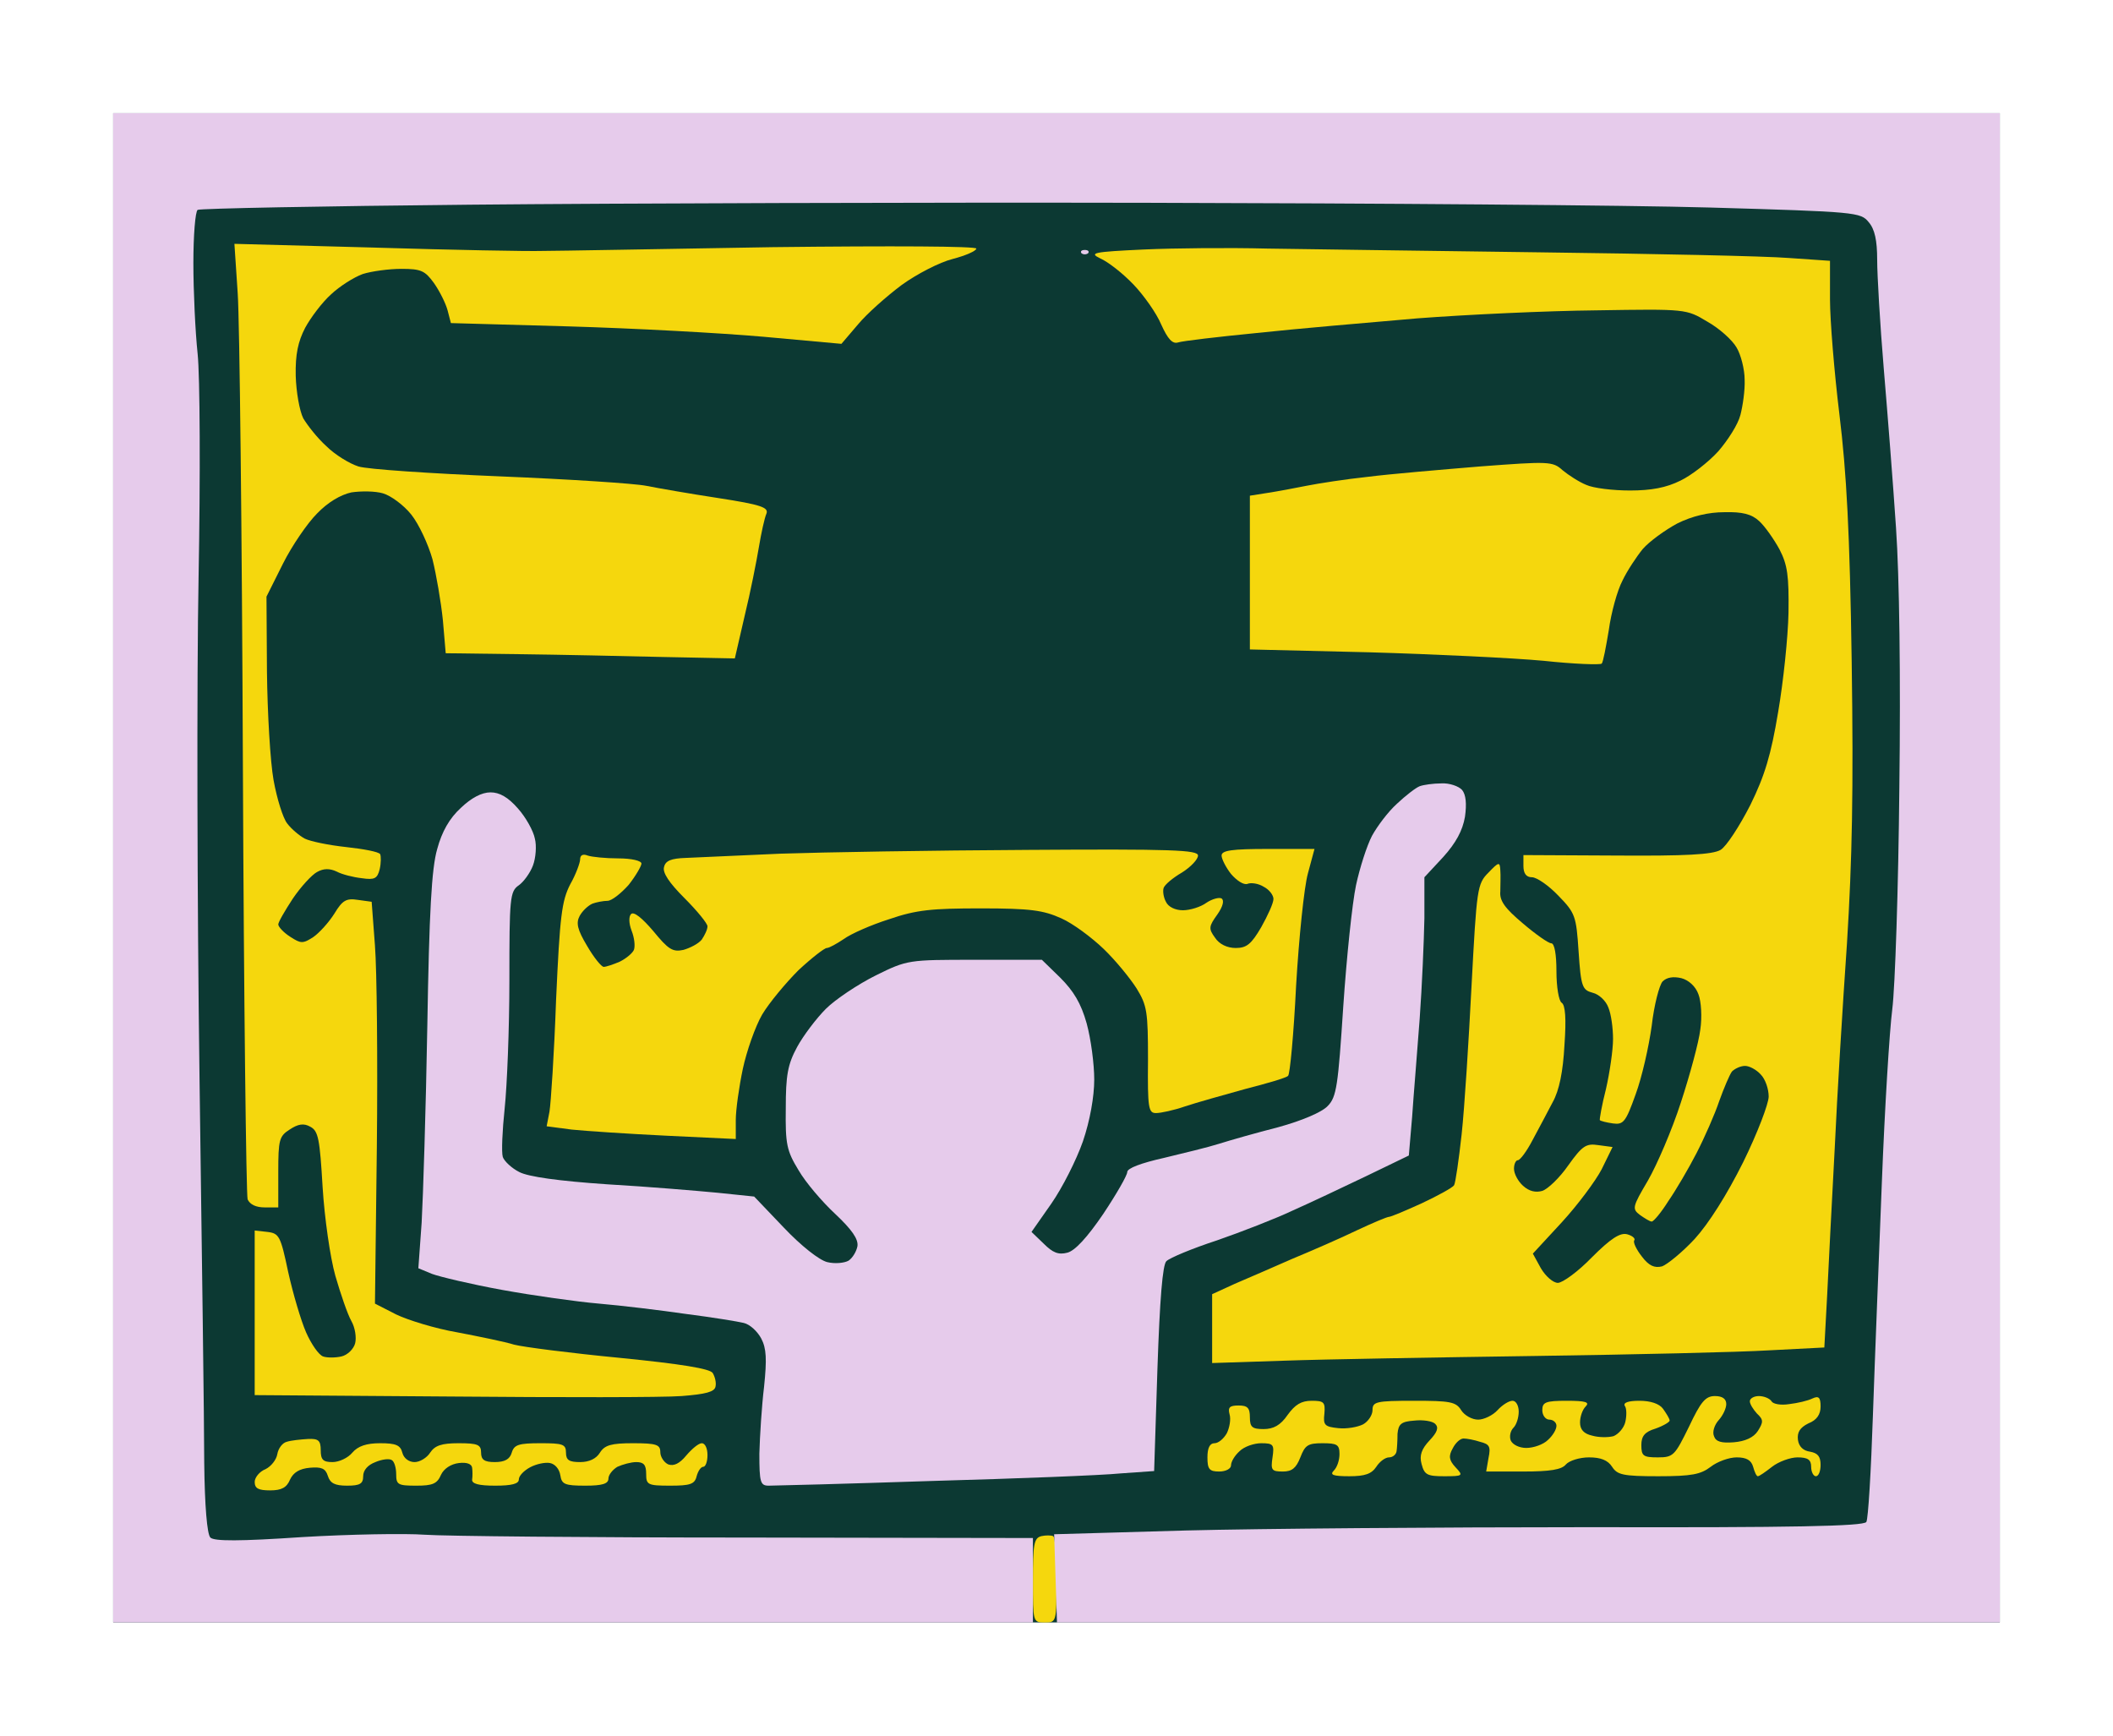
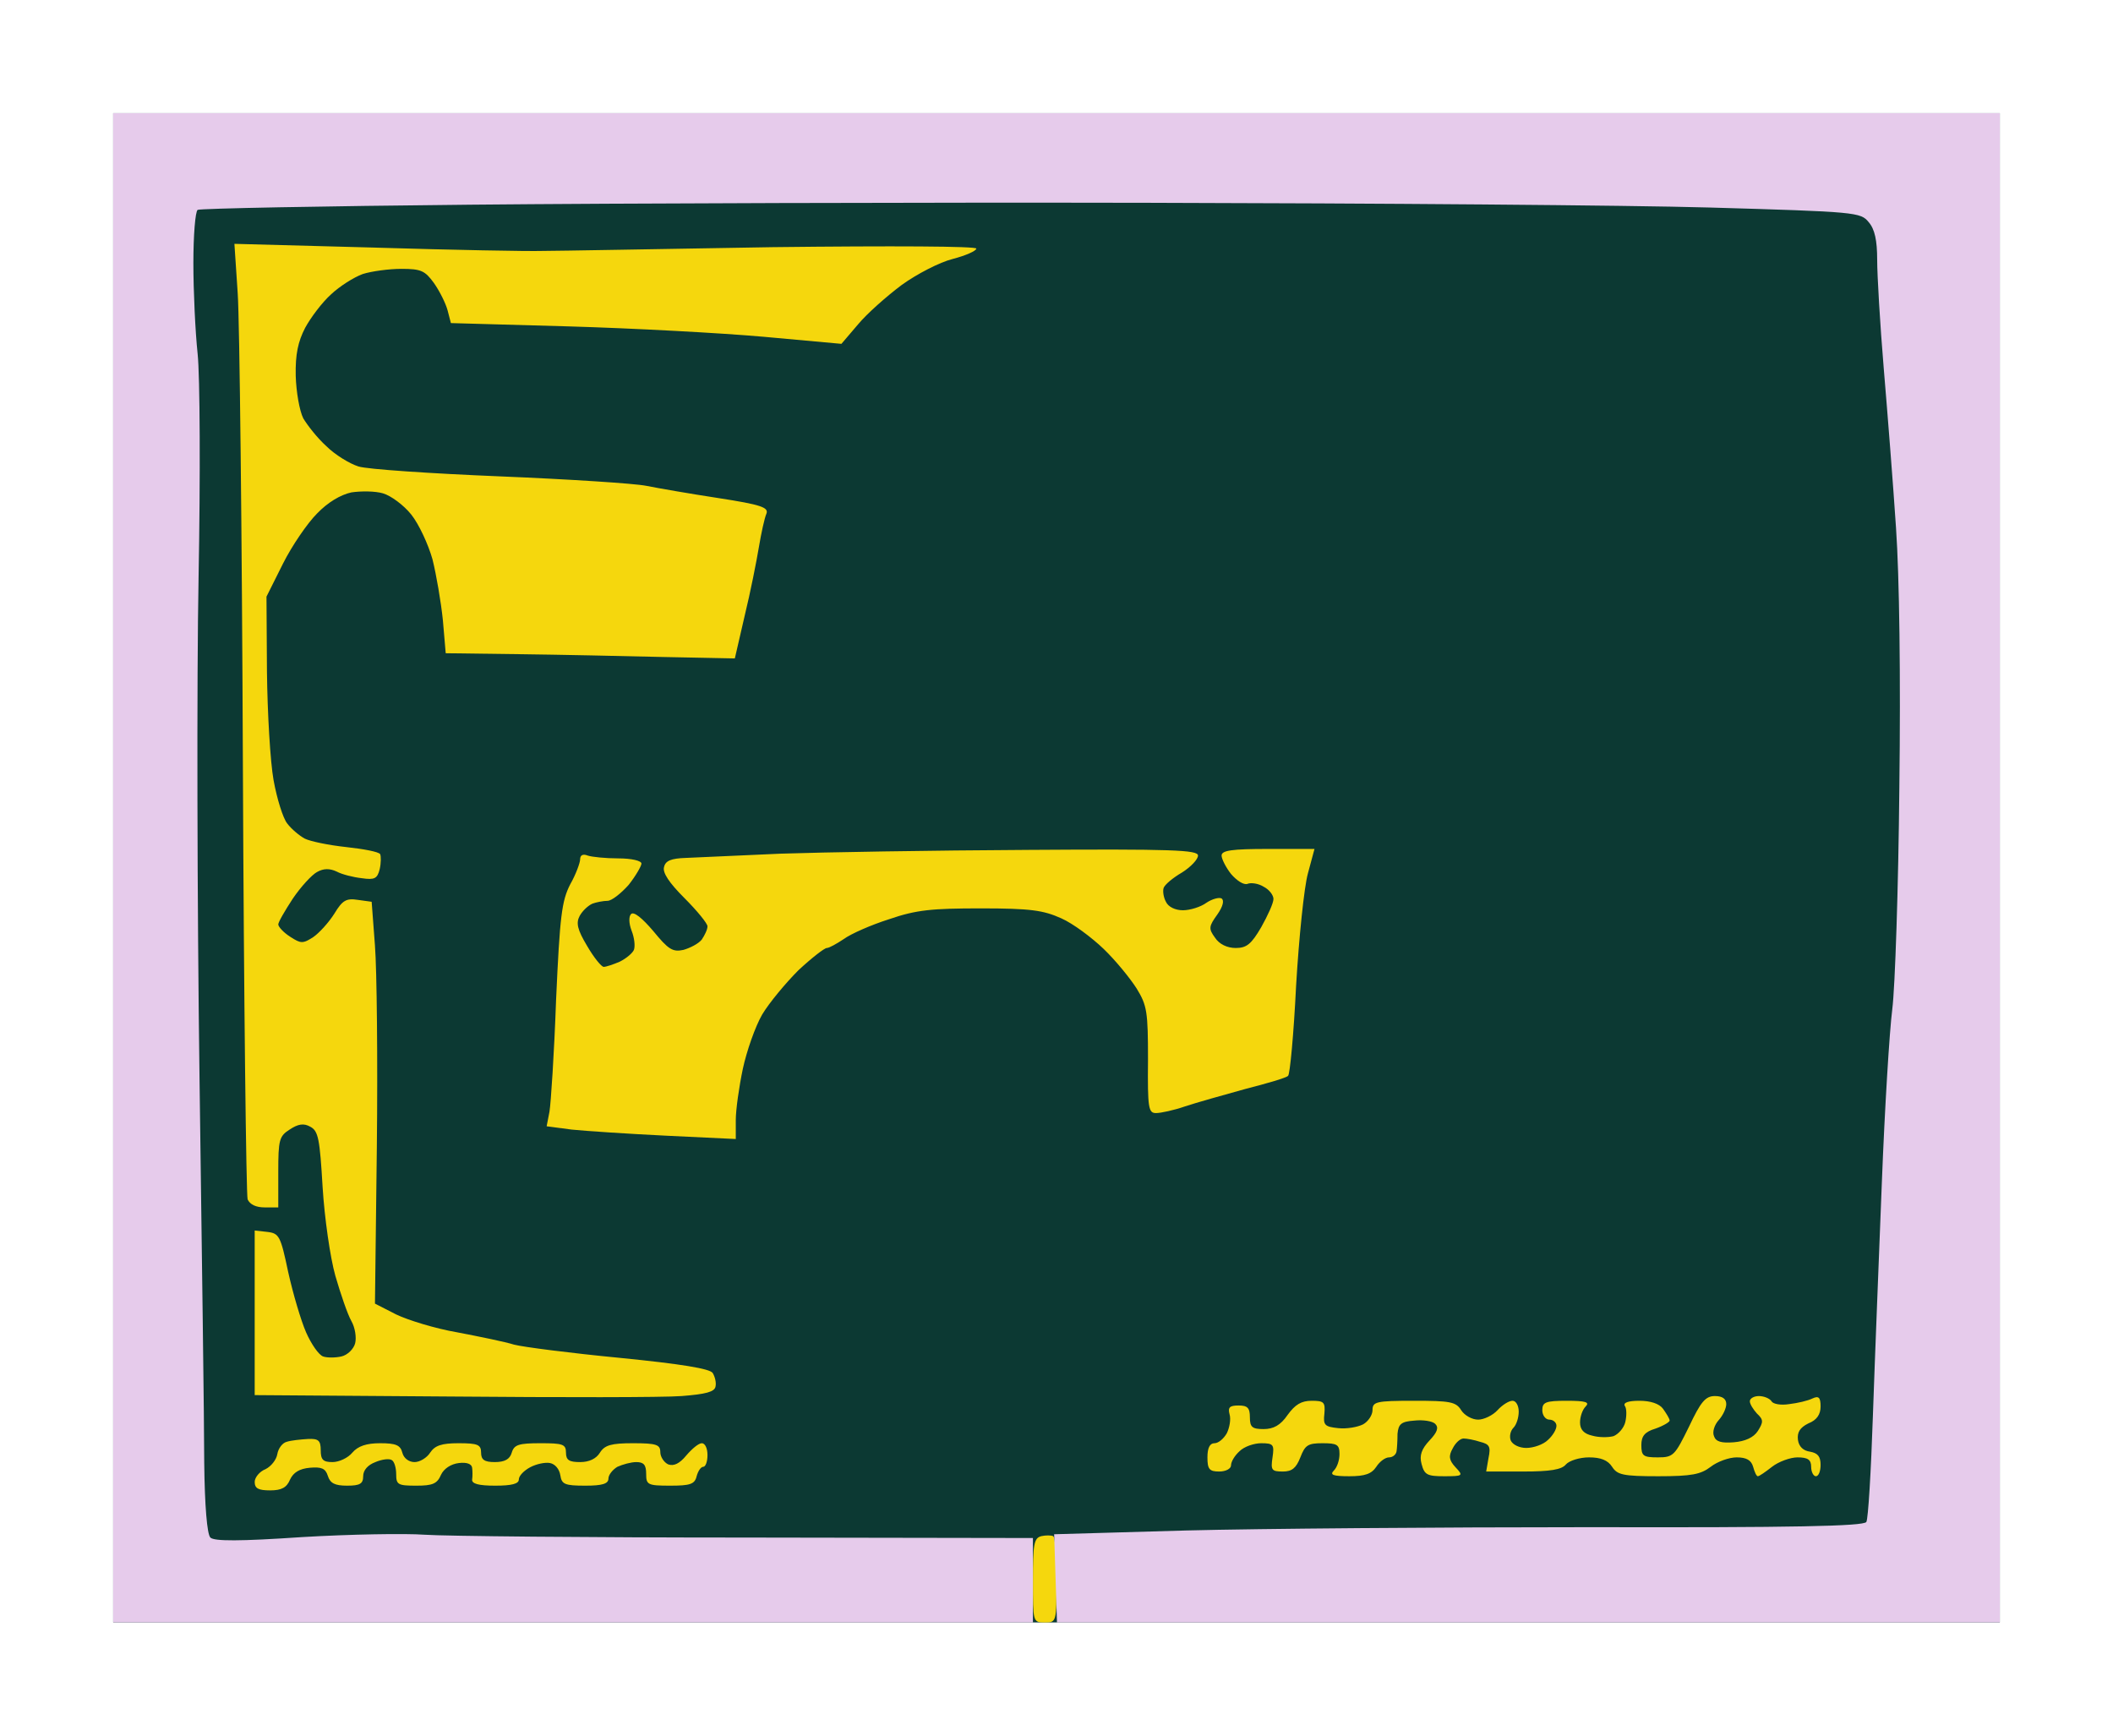
<svg xmlns="http://www.w3.org/2000/svg" version="1.0" width="100%" height="100%" viewBox="0 0 448 368" preserveAspectRatio="xMidYMid meet">
  <g transform="translate(0,368) scale(0.1,-0.1)" fill="#0c3933" stroke="none">
    <path d="M2240 3440 l-2000 0 0 -1600 0 -1600 2000 0 2000 0 0 1600 0 1600 -2000 0z" />
  </g>
  <g transform="translate(0,368) scale(0.1,-0.1)" fill="#f5d70d" stroke="none">
    <path d="M796 3155 l-299 8 7 -105 c4 -58 9 -509 11 -1004 2 -495 7 -907 10 -917 5 -11 18 -17 36 -17 l29 0 0 75 c0 68 2 76 24 90 18 12 30 14 44 6 17 -9 20 -26 26 -128 4 -65 16 -149 27 -188 11 -38 26 -82 34 -96 8 -14 11 -35 8 -47 -3 -12 -16 -25 -29 -28 -13 -3 -31 -3 -39 0 -9 3 -25 26 -36 51 -11 25 -28 83 -38 128 -16 76 -19 82 -44 85 l-27 3 0 -174 0 -175 418 -3 c230 -2 449 -2 487 1 52 4 70 9 72 20 2 8 -1 21 -6 29 -6 9 -66 19 -197 32 -104 10 -205 23 -224 28 -19 6 -73 17 -120 26 -47 8 -105 26 -130 38 l-45 23 4 333 c2 183 0 375 -4 426 l-7 93 -29 4 c-25 4 -33 -1 -50 -29 -12 -19 -32 -41 -45 -50 -22 -14 -26 -14 -49 1 -14 9 -25 21 -25 26 0 5 14 29 31 55 17 25 40 50 51 56 14 8 27 8 42 1 11 -6 35 -12 53 -14 27 -4 33 -1 38 19 3 13 3 28 1 32 -3 5 -35 11 -72 15 -37 4 -76 12 -88 18 -11 6 -28 20 -37 32 -9 11 -22 53 -29 92 -7 39 -13 142 -14 230 l-1 159 35 70 c19 38 52 86 72 106 23 24 50 40 73 45 20 3 50 3 67 -2 17 -5 44 -25 60 -45 16 -20 36 -63 45 -95 8 -32 18 -90 22 -129 l6 -70 155 -2 c85 -1 223 -4 307 -6 l151 -3 21 91 c12 49 25 115 30 145 5 30 12 62 16 71 5 13 -11 19 -102 33 -59 9 -128 21 -153 26 -25 5 -164 14 -310 20 -146 6 -281 15 -300 21 -19 6 -50 25 -68 43 -19 17 -40 44 -49 59 -8 16 -15 56 -16 90 -1 46 5 73 20 102 12 22 36 54 55 71 18 17 48 36 67 43 19 6 56 11 82 11 42 0 50 -4 69 -30 12 -17 25 -43 29 -58 l7 -27 250 -7 c137 -4 323 -14 413 -22 l165 -15 35 41 c19 23 61 60 93 84 32 23 80 48 108 55 27 7 50 17 50 22 0 5 -175 6 -432 3 -238 -4 -458 -8 -488 -8 -30 -1 -190 2 -354 7z" />
-     <path d="M2685 3153 c-77 2 -194 1 -260 -2 -107 -5 -117 -7 -92 -19 16 -7 47 -31 70 -55 22 -23 49 -61 59 -85 14 -31 24 -42 36 -38 9 3 85 12 167 20 83 9 236 22 340 31 105 8 276 16 380 17 190 3 190 3 235 -24 25 -14 53 -39 62 -55 9 -15 17 -46 17 -68 1 -22 -4 -56 -9 -75 -5 -20 -27 -54 -47 -77 -21 -23 -57 -51 -80 -62 -30 -15 -62 -21 -107 -21 -36 0 -78 5 -93 12 -15 6 -38 21 -50 31 -21 19 -29 19 -175 8 -84 -7 -191 -16 -238 -22 -47 -5 -105 -14 -130 -19 -25 -5 -62 -12 -82 -15 l-38 -6 0 -163 0 -163 252 -6 c138 -4 305 -12 370 -18 65 -7 121 -9 124 -6 3 3 9 35 15 71 5 37 18 84 29 105 10 21 30 51 43 67 14 16 47 40 73 54 32 16 67 24 100 24 38 1 58 -4 74 -19 12 -11 31 -38 43 -60 17 -33 20 -56 19 -134 -1 -52 -11 -147 -22 -211 -15 -90 -28 -134 -59 -197 -23 -45 -51 -88 -63 -95 -17 -10 -75 -13 -220 -12 l-198 1 0 -23 c0 -16 6 -24 18 -24 10 0 35 -17 56 -39 36 -37 38 -43 43 -119 5 -75 8 -81 30 -87 13 -3 28 -17 33 -31 6 -14 10 -44 10 -67 0 -23 -7 -71 -15 -106 -9 -35 -14 -65 -13 -66 2 -2 14 -5 28 -7 22 -3 27 3 48 62 13 35 28 101 34 145 5 44 16 86 23 94 9 9 23 11 40 7 15 -4 30 -17 36 -34 6 -15 8 -49 4 -75 -3 -26 -22 -96 -41 -154 -19 -59 -51 -133 -70 -166 -33 -56 -34 -60 -17 -73 10 -7 21 -14 25 -14 4 0 20 19 35 43 16 23 43 69 60 102 17 33 39 83 48 110 10 28 22 56 27 63 6 6 18 12 28 12 9 0 24 -8 33 -18 10 -10 17 -31 17 -47 0 -15 -24 -78 -54 -139 -35 -70 -73 -130 -103 -163 -26 -28 -58 -54 -69 -58 -16 -4 -28 1 -43 21 -11 14 -19 30 -16 34 3 4 -4 10 -15 13 -15 4 -35 -9 -75 -49 -29 -30 -62 -54 -72 -54 -10 0 -26 14 -36 31 l-17 31 61 66 c34 37 72 88 85 113 l23 47 -30 4 c-26 4 -34 -1 -64 -43 -18 -26 -43 -50 -55 -54 -14 -4 -28 -1 -41 11 -10 9 -19 25 -19 36 0 10 4 18 8 18 5 0 19 19 31 42 13 24 32 60 43 81 14 25 22 65 25 121 4 56 2 85 -6 90 -6 4 -11 33 -11 67 0 35 -4 59 -11 59 -6 0 -33 19 -60 42 -38 32 -50 48 -48 68 0 14 1 34 0 45 -1 18 -3 18 -25 -5 -24 -24 -25 -33 -36 -240 -6 -118 -15 -260 -21 -315 -6 -54 -13 -103 -16 -108 -3 -5 -34 -22 -68 -38 -35 -16 -66 -29 -70 -29 -4 0 -35 -13 -69 -29 -33 -16 -95 -43 -136 -60 -41 -18 -96 -42 -122 -53 l-48 -22 0 -73 0 -73 153 5 c83 3 323 7 532 10 209 3 432 8 497 12 l116 6 6 111 c3 61 10 201 16 311 5 110 17 306 26 435 11 177 14 324 10 597 -4 275 -11 401 -26 524 -11 90 -20 200 -20 244 l0 82 -87 6 c-49 4 -286 9 -528 12 -242 3 -503 7 -580 8z" />
    <path d="M2178 1878 c-200 -1 -435 -5 -523 -8 -88 -4 -179 -8 -201 -9 -31 -1 -43 -6 -46 -19 -4 -12 11 -34 43 -66 27 -27 49 -54 49 -60 0 -7 -6 -19 -12 -28 -7 -9 -25 -18 -39 -22 -23 -5 -32 1 -64 40 -23 27 -41 42 -47 36 -5 -5 -5 -19 1 -35 6 -15 8 -33 5 -41 -3 -7 -16 -18 -30 -25 -14 -6 -29 -11 -34 -11 -5 0 -21 20 -35 44 -21 35 -24 49 -16 64 6 11 18 22 27 26 8 3 23 6 32 6 9 0 29 16 45 34 15 19 27 40 27 45 0 6 -21 11 -49 11 -27 0 -56 3 -65 6 -10 4 -16 1 -16 -8 0 -7 -9 -32 -21 -53 -18 -35 -22 -67 -30 -245 -4 -113 -11 -219 -14 -237 l-6 -31 53 -7 c29 -3 119 -9 201 -13 l147 -7 0 40 c0 22 7 71 15 109 8 37 26 89 41 115 15 25 50 67 77 94 28 26 55 47 60 47 5 0 21 9 36 19 15 11 58 30 96 42 58 20 91 23 195 23 105 0 132 -4 170 -21 25 -11 65 -41 90 -65 25 -24 56 -62 70 -84 22 -36 24 -49 24 -151 -1 -103 1 -113 17 -113 10 0 38 6 61 14 24 8 81 24 128 37 47 12 88 24 91 28 4 3 12 89 17 191 6 102 17 209 25 238 l14 52 -98 0 c-77 0 -99 -3 -99 -14 0 -7 9 -25 20 -39 12 -14 27 -24 35 -21 7 3 23 1 34 -6 12 -6 21 -18 21 -26 0 -9 -12 -35 -26 -60 -21 -36 -31 -44 -54 -44 -18 0 -35 8 -44 22 -14 19 -13 24 5 49 12 17 15 30 9 34 -5 3 -20 -1 -32 -9 -12 -9 -35 -16 -50 -16 -16 0 -31 7 -36 18 -5 9 -7 22 -5 29 2 7 20 22 39 33 19 12 34 28 34 36 0 12 -55 14 -362 12z" />
    <path d="M3636 720 c-20 0 -30 -12 -55 -65 -30 -61 -33 -65 -66 -65 -31 0 -35 3 -35 26 0 19 7 28 30 35 17 6 30 14 30 17 0 4 -7 15 -14 25 -8 11 -27 17 -50 17 -24 0 -35 -4 -31 -11 4 -5 4 -21 1 -34 -3 -13 -15 -26 -25 -30 -11 -3 -31 -3 -45 1 -18 4 -26 13 -26 28 0 12 5 27 12 34 9 9 0 12 -40 12 -45 0 -52 -3 -52 -20 0 -11 7 -20 15 -20 8 0 15 -6 15 -13 0 -8 -8 -21 -18 -30 -10 -10 -31 -17 -46 -17 -15 0 -29 7 -33 16 -3 8 -1 20 6 27 6 6 11 21 11 34 0 13 -6 23 -13 23 -8 0 -22 -9 -32 -20 -10 -11 -29 -20 -41 -20 -13 0 -29 9 -36 20 -11 18 -24 20 -100 20 -81 0 -88 -2 -88 -20 0 -10 -9 -24 -20 -30 -12 -6 -35 -10 -53 -8 -28 3 -32 6 -29 31 2 24 -1 27 -27 27 -22 0 -35 -8 -51 -30 -15 -22 -30 -30 -51 -30 -24 0 -29 4 -29 25 0 20 -5 25 -24 25 -19 0 -23 -4 -19 -19 3 -10 0 -28 -6 -40 -7 -12 -18 -21 -26 -21 -10 0 -15 -10 -15 -30 0 -25 4 -30 25 -30 14 0 25 6 25 13 0 8 8 21 18 30 10 10 31 17 46 17 26 0 28 -3 24 -30 -4 -27 -2 -30 22 -30 19 0 28 7 37 30 10 26 16 30 47 30 31 0 36 -3 36 -23 0 -13 -5 -28 -12 -35 -9 -9 -2 -12 33 -12 33 0 47 5 57 20 7 11 19 20 27 20 8 0 15 6 16 13 1 6 2 23 2 37 2 21 8 26 36 28 18 2 38 -1 44 -7 8 -8 4 -18 -12 -35 -17 -18 -22 -32 -17 -50 6 -23 12 -26 48 -26 40 0 41 1 24 19 -14 15 -15 24 -6 40 6 12 16 21 23 21 7 0 23 -3 35 -7 20 -5 23 -10 18 -34 l-5 -29 78 0 c58 0 82 4 91 15 7 8 29 15 49 15 25 0 40 -6 49 -20 11 -17 23 -20 98 -20 71 0 90 4 111 20 14 11 39 20 55 20 21 0 31 -6 35 -20 3 -11 7 -20 10 -20 3 0 16 9 30 20 14 11 39 20 54 20 22 0 29 -5 29 -20 0 -11 5 -20 10 -20 6 0 10 11 10 24 0 18 -6 25 -22 28 -15 2 -24 11 -26 25 -2 16 4 26 22 35 18 7 26 19 26 36 0 19 -4 23 -17 17 -10 -5 -32 -10 -49 -12 -18 -3 -35 0 -38 6 -4 6 -16 11 -27 11 -10 0 -19 -5 -19 -11 0 -6 7 -17 15 -26 14 -13 14 -18 2 -37 -9 -14 -27 -22 -51 -24 -26 -2 -38 1 -42 13 -4 9 1 24 10 34 9 10 16 25 16 34 0 11 -8 17 -24 17z" />
    <path d="M653 629 c-16 -1 -36 -3 -45 -6 -9 -2 -18 -14 -20 -26 -2 -12 -13 -26 -25 -32 -13 -5 -23 -18 -23 -27 0 -14 8 -18 33 -18 24 0 35 6 42 23 7 15 20 23 42 25 24 2 33 -1 38 -17 5 -16 15 -21 41 -21 27 0 34 4 34 20 0 13 10 24 26 30 14 6 30 8 35 4 5 -3 9 -16 9 -30 0 -22 4 -24 43 -24 34 0 44 4 52 23 6 13 21 23 38 25 17 2 27 -2 28 -10 1 -7 1 -19 0 -25 -1 -9 14 -13 49 -13 35 0 50 4 50 13 0 8 11 19 24 26 13 7 32 11 42 9 11 -2 20 -13 22 -26 3 -19 9 -22 53 -22 36 0 49 4 49 15 0 8 9 19 19 25 11 5 29 10 40 10 16 0 21 -6 21 -25 0 -23 3 -25 51 -25 42 0 52 3 56 20 3 11 9 20 14 20 5 0 9 11 9 25 0 14 -5 25 -12 25 -7 0 -21 -12 -33 -26 -14 -17 -26 -23 -38 -19 -9 4 -17 16 -17 26 0 16 -8 19 -58 19 -46 0 -60 -4 -70 -20 -8 -13 -23 -20 -42 -20 -23 0 -30 4 -30 20 0 18 -7 20 -54 20 -46 0 -56 -3 -61 -20 -4 -14 -15 -20 -36 -20 -22 0 -29 5 -29 20 0 17 -7 20 -48 20 -36 0 -50 -5 -60 -20 -7 -11 -22 -20 -33 -20 -12 0 -23 8 -26 20 -4 16 -14 20 -47 20 -29 0 -47 -6 -59 -20 -9 -11 -28 -20 -42 -20 -20 0 -25 5 -25 25 0 21 -5 25 -27 24z" />
    <path d="M2233 423 c-5 2 -16 2 -25 0 -16 -4 -18 -17 -18 -94 0 -88 0 -89 25 -89 25 0 25 1 25 89 0 50 -3 92 -7 94z" />
  </g>
  <g transform="translate(0,368) scale(0.1,-0.1)" fill="#e6cbeb" stroke="none">
    <path d="M2240 3440 l-2000 0 0 -1600 0 -1600 975 0 975 0 0 90 0 89 -607 1 c-335 0 -642 3 -683 6 -41 3 -158 1 -259 -5 -133 -9 -187 -9 -195 -1 -7 7 -12 68 -13 158 0 81 -5 449 -10 817 -5 369 -6 846 -2 1060 4 215 3 428 -2 475 -5 47 -9 133 -9 192 0 59 4 109 9 113 5 3 265 8 578 11 312 3 960 5 1438 4 479 -1 1014 -5 1190 -10 311 -9 320 -10 337 -31 13 -15 18 -39 18 -80 0 -32 6 -136 14 -231 8 -95 20 -247 26 -338 7 -102 10 -312 7 -550 -2 -212 -9 -423 -15 -470 -6 -47 -16 -211 -22 -365 -6 -154 -15 -377 -19 -495 -4 -119 -10 -221 -14 -227 -6 -9 -157 -12 -585 -11 -317 0 -703 -3 -857 -7 l-280 -8 3 -93 3 -94 1000 0 999 0 0 1600 0 1600 -2000 0z" />
-     <path d="M2300 3150 c-7 0 -10 -3 -7 -7 4 -3 10 -3 14 0 3 4 0 7 -7 7z" />
-     <path d="M3056 2019 c-17 0 -38 -3 -46 -6 -8 -3 -30 -20 -48 -37 -19 -17 -42 -48 -53 -68 -11 -21 -26 -68 -34 -105 -8 -38 -20 -153 -27 -257 -11 -167 -14 -192 -33 -211 -12 -13 -54 -31 -105 -45 -47 -12 -103 -28 -125 -35 -22 -7 -75 -20 -117 -30 -49 -11 -78 -22 -78 -30 0 -7 -23 -47 -51 -89 -34 -50 -60 -78 -76 -82 -19 -5 -31 0 -50 19 l-26 25 42 60 c23 33 53 92 67 132 15 44 24 95 24 131 0 33 -7 86 -16 119 -12 43 -28 69 -56 97 l-39 38 -142 0 c-141 0 -143 0 -210 -33 -38 -19 -86 -51 -106 -71 -20 -20 -48 -57 -61 -81 -20 -37 -24 -60 -24 -130 -1 -76 2 -90 27 -131 15 -26 50 -67 78 -93 35 -33 49 -53 47 -68 -2 -11 -10 -25 -19 -31 -9 -5 -29 -7 -45 -3 -17 4 -56 35 -92 73 l-63 66 -77 8 c-42 4 -148 13 -235 18 -103 7 -167 16 -186 26 -16 8 -32 23 -35 32 -3 10 -1 56 4 103 5 47 10 169 10 272 0 174 1 188 20 201 10 7 24 26 30 42 6 16 8 42 4 57 -3 16 -19 45 -36 64 -21 24 -39 34 -58 34 -19 0 -41 -12 -63 -33 -24 -22 -40 -50 -50 -87 -12 -41 -17 -135 -21 -375 -3 -176 -9 -364 -12 -417 l-7 -97 29 -12 c16 -6 83 -22 149 -34 66 -12 158 -25 205 -29 47 -4 130 -14 185 -22 55 -7 110 -16 122 -19 13 -3 29 -18 37 -33 11 -21 12 -44 6 -102 -5 -41 -9 -105 -10 -142 0 -61 2 -68 20 -68 11 0 167 4 347 10 180 5 360 12 399 16 l71 5 7 217 c5 148 11 221 19 228 7 7 55 27 107 44 52 18 124 46 160 63 36 16 106 49 156 73 l91 44 7 82 c3 46 11 139 16 208 5 69 9 164 10 213 l0 87 40 43 c27 30 41 56 46 85 4 28 2 47 -6 57 -7 8 -27 15 -44 14z" />
  </g>
</svg>